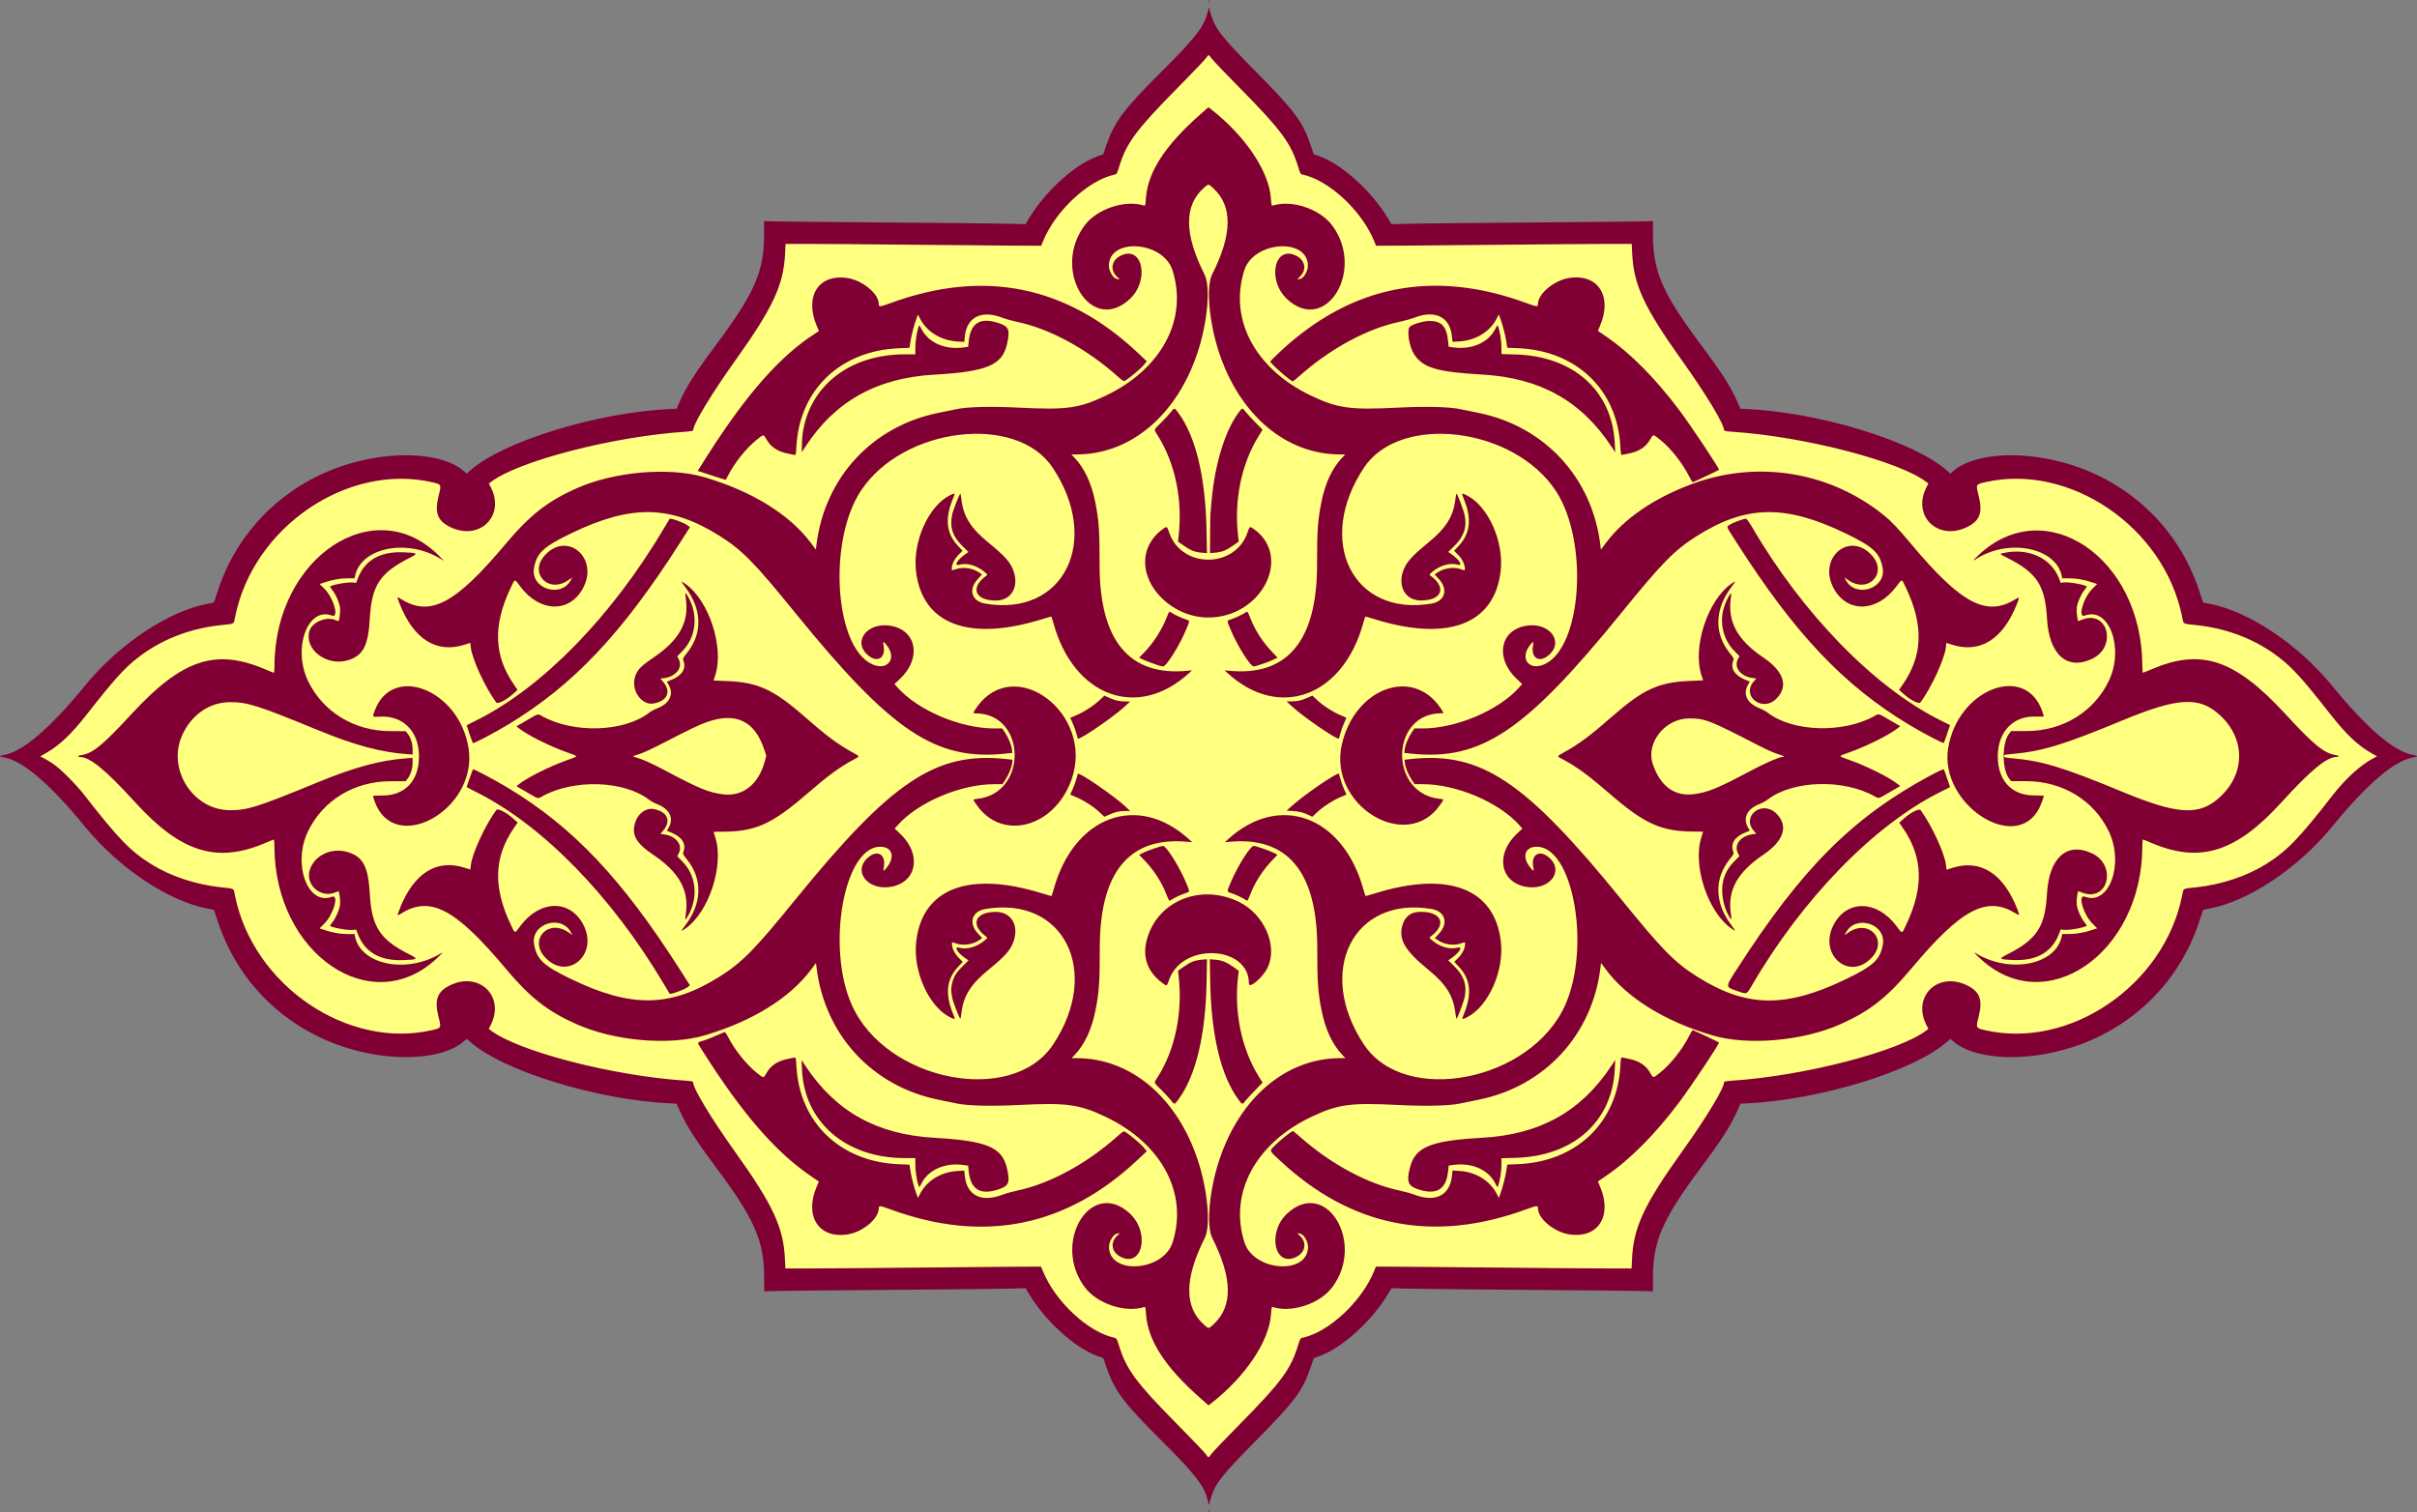
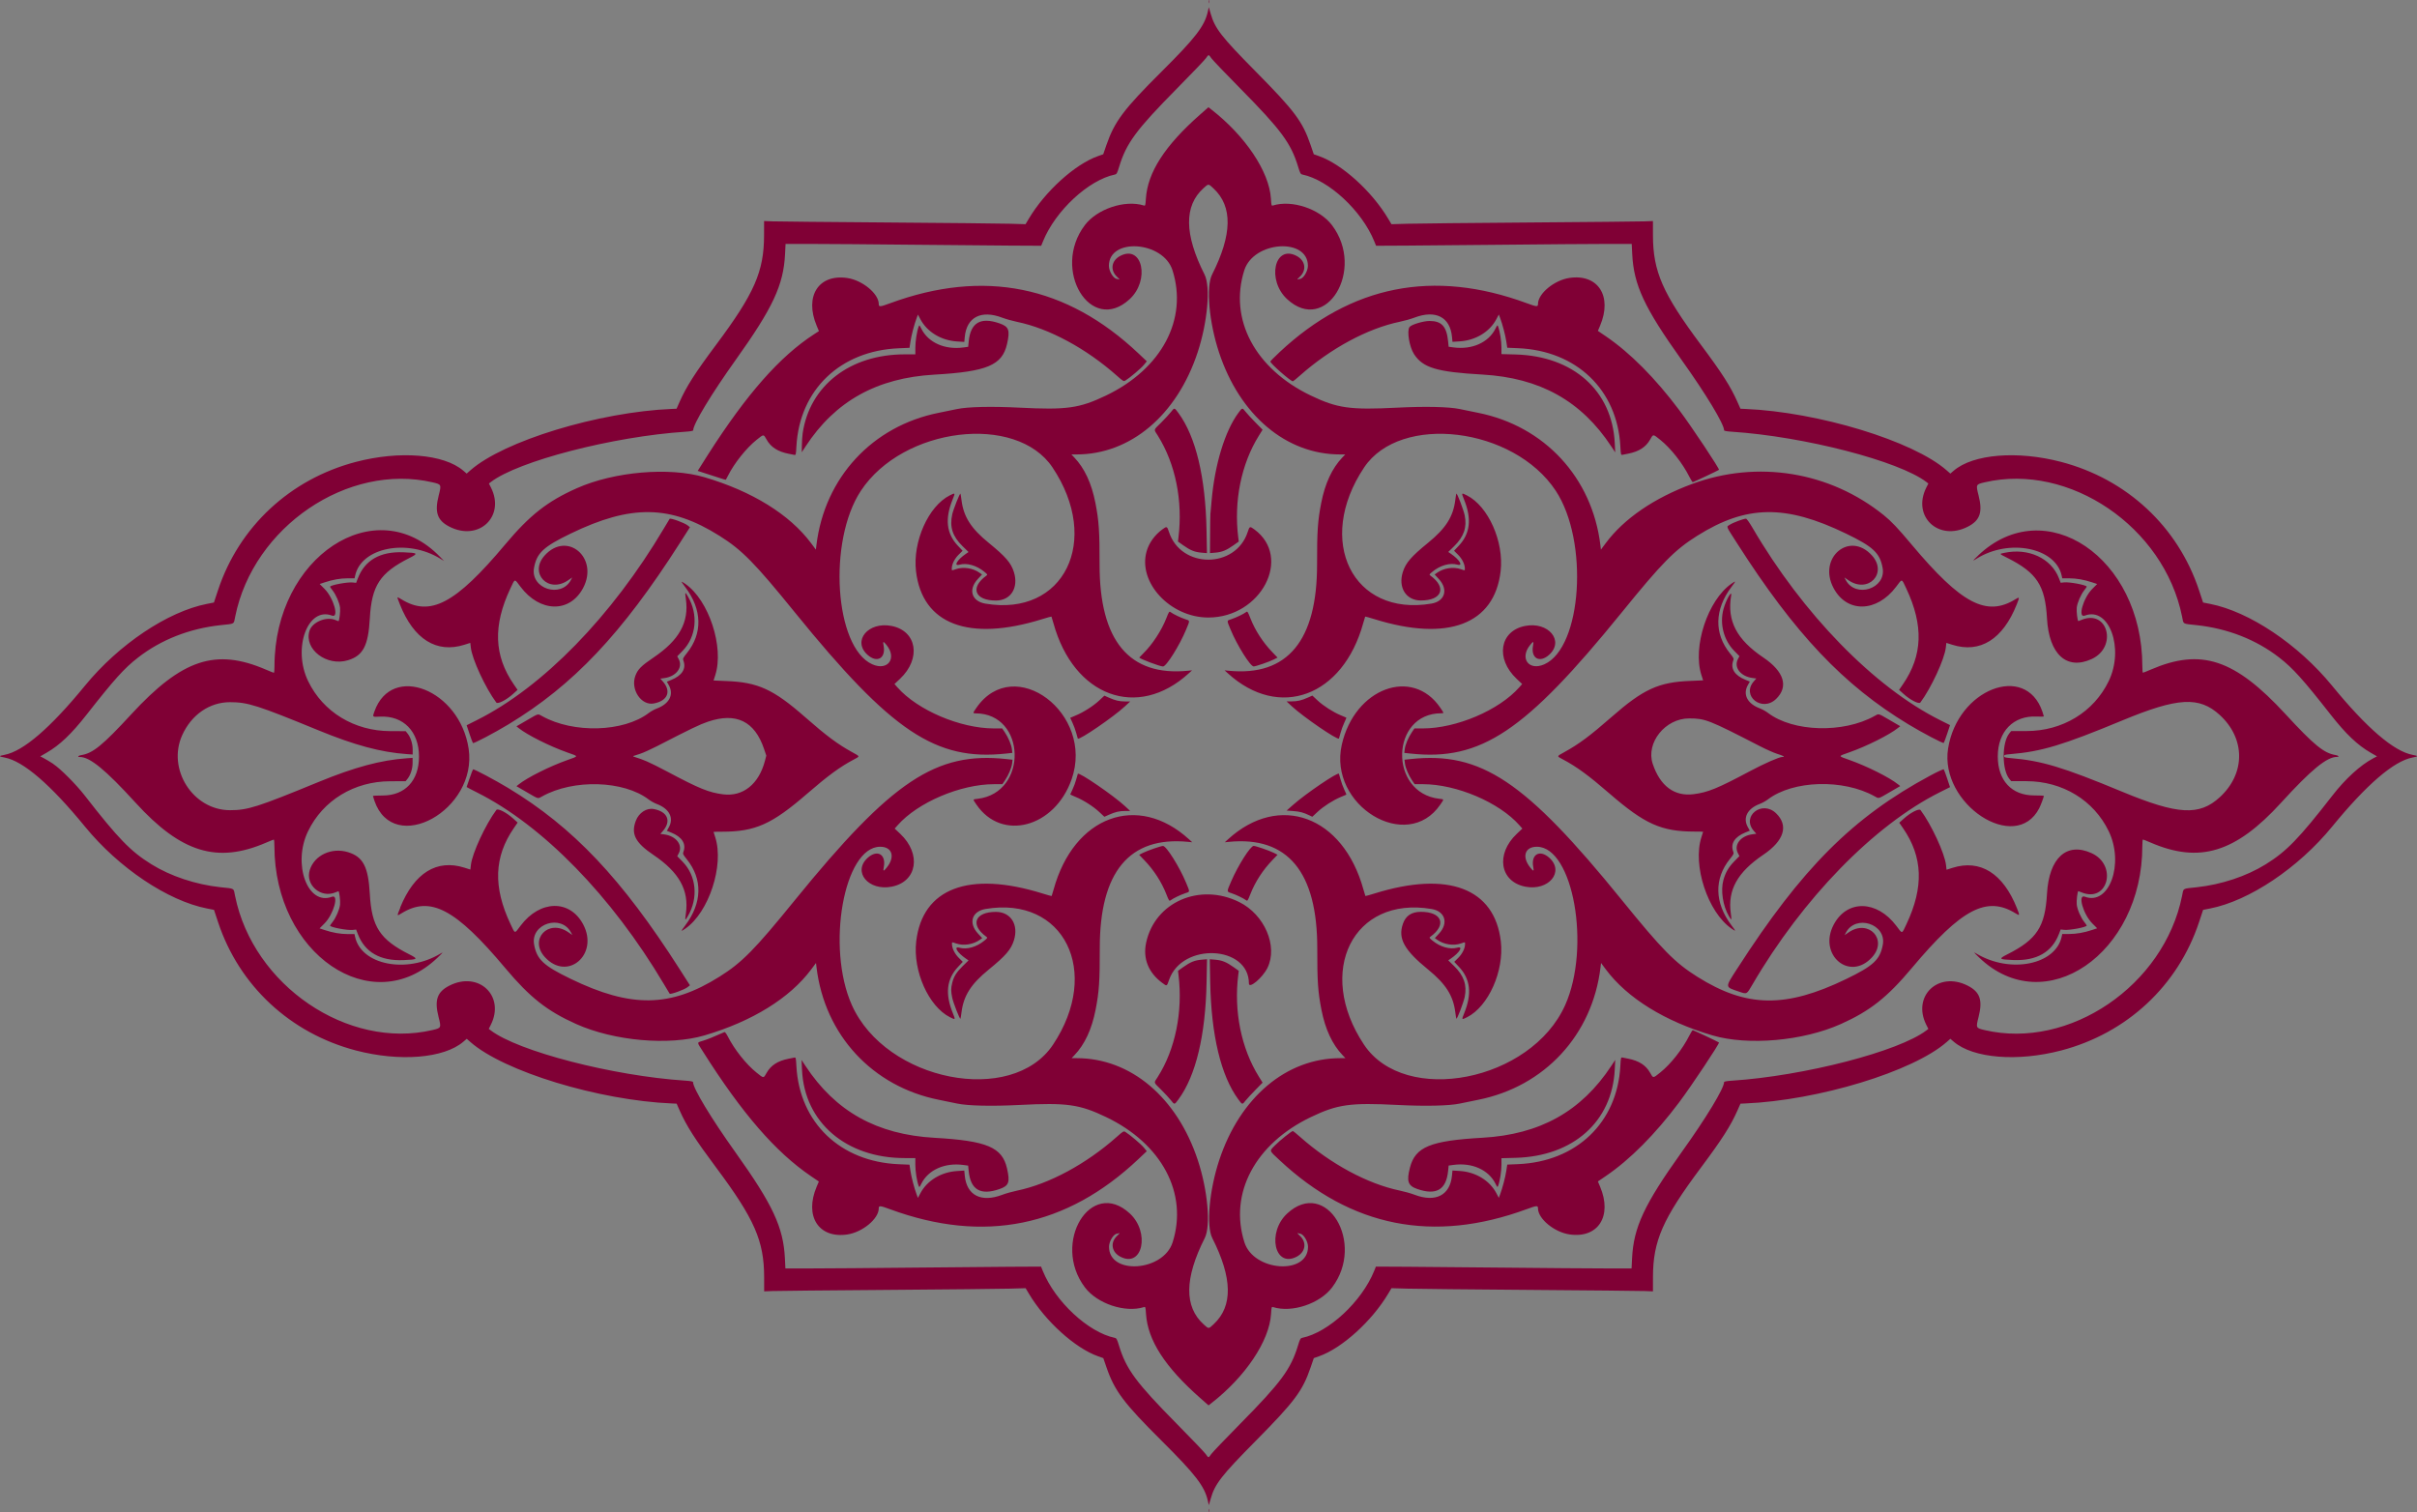
<svg xmlns="http://www.w3.org/2000/svg" id="svg4136" height="1904.3" viewBox="0 0 3043.234 1904.322" width="3043.2" version="1.1">
  <rect x="0" y="0" width="3043.234" height="1904.322" fill="#808080" stroke="none" />
  <g id="g4265" transform="matrix(0 1 -1 0 3043.6 -.839)">
-     <path id="path4258" d="m952.75 8.828c-6.551 22.494-23.296 40.08-38.994 56.725-21.469 22.593-46.883 40.843-69.395 62.293-33.871 33.516-63.192 73.829-77.676 119.56-2.437 7.865-3.861 15.797-5.436 23.9-35.047 10.292-68.534 26.072-96.492 49.865-60.414 50.129-93.972 130.56-87.855 208.47 2.012 20.986 7.438 42.906 22.914 58.385-24.98 26.935-38.262 62.016-50.416 96.162-18.153 54.719-29.942 111.76-31.949 169.42-46.831 18.551-83.092 54.695-125.41 80.942-25.165 16.392-53.83 28.932-84.28 29.646-8.832 0.427-17.679 0.196-26.518 0.275 1.719 80.065 1.503 160.17 2.495 240.25 0.342 29.365 0.423 58.736 1.446 88.088-33.332 18.904-62.687 46.211-81.123 79.889-3.593 5.809-4.729 13.468-8.32 18.695-20.437 6.254-40.376 14.602-56.574 28.899-33.582 27.648-61.47 61.583-95.634 88.57-7.63 5.798-16.341 10.15-25.62 12.581 22.825 6.266 39.295 24.65 56.182 40.089 26.65 25.292 50.827 53.825 81.775 74.1 12.551 7.982 26.807 12.554 40.787 17.307 10.075 32.125 33.824 57.616 59.279 78.685 9.127 7.412 19.069 13.729 29.249 19.582-2.283 94.995-1.939 190.03-3.15 285.05-0.223 14.43-0.125 28.869-0.791 43.288 25.913-0.689 52.64 0.67 76.615 11.527 51.48 22.403 90.827 64.408 140.14 90.421 6.364 3.265 12.924 6.003 19.45 8.917 2.448 65.169 16.691 129.73 39.669 190.7 10.7 26.788 22.723 53.718 42.696 74.877-18.949 19.249-22.995 47.22-23.704 72.97-1.032 79.246 37.694 158.93 103 204.99 24.659 18.013 52.98 30.019 82.139 38.763 7.756 48.386 35.656 91.386 67.797 127.56 24.859 28.377 56.888 49.281 83.006 76.461 16.098 16.836 33.172 34.566 40.383 57.258 0.535 3.897 0.886 0.604 1.502-1.324 8.139-23.34 26.05-41.5 42.965-58.834 26.444-26.84 58.427-47.825 82.832-76.668 30.851-35.505 57.535-77.453 65.023-124.46 35.019-10.266 68.563-26.094 96.492-49.865 60.441-50.166 93.972-130.59 87.856-208.47-2.012-20.986-7.438-42.906-22.914-58.385 25.165-27.136 38.547-62.675 50.729-97.095 17.966-54.434 29.645-111.15 31.636-168.48 47.059-18.652 83.457-55.036 126.04-81.338 24.996-16.211 53.46-28.535 83.652-29.25 8.832-0.426 17.679-0.196 26.518-0.275-1.719-80.065-1.503-160.17-2.495-240.25-0.342-29.365-0.423-58.736-1.446-88.088 33.302-18.868 62.695-46.23 81.123-79.889 3.583-5.817 4.735-13.456 8.316-18.693 20.742-6.27 40.951-15.248 57.37-29.681 34.451-28.262 62.234-63.927 97.969-90.677 6.824-4.817 14.348-8.8 22.493-10.824-24.32-6.302-41.375-26.18-59.19-42.51-25.442-24.035-48.812-50.751-78.082-70.316-12.69-8.178-27.224-12.675-41.473-17.539-10.063-32.129-33.833-57.615-59.279-78.687-9.127-7.412-19.069-13.729-29.248-19.582 2.283-94.995 1.939-190.03 3.15-285.05 0.223-14.43 0.125-28.87 0.791-43.29-25.913 0.692-52.64-0.669-76.615-11.525-51.166-22.28-90.369-63.882-139.25-89.969-6.644-3.45-13.511-6.325-20.342-9.369-2.429-64.835-16.549-129.02-39.305-189.77-10.774-27.092-22.841-54.37-43.06-75.809 18.949-19.249 22.995-47.22 23.704-72.971 1.036-79.238-37.705-158.94-103-204.99-24.679-18.022-52.945-30.003-82.138-38.763-7.821-48.707-35.985-91.938-68.471-128.3-24.707-28-56.392-48.723-82.234-75.654-16.094-16.849-33.206-34.55-40.473-57.229-0.315-0.37-0.579-4.149-0.83-1.291z" fill="#ffff80" />
    <path id="path4146" d="m951.29 3037.9c-4.487-23.611-33.792-57.695-87.1-101.31-51.941-42.492-93.275-104.16-102.98-153.63l-1.71-8.717-15.504-5.137c-79.971-26.497-139.8-90.738-161.51-173.43-14.484-55.161-9.941-111.01 11.015-135.41l3.653-4.254-4.024-4.571c-37.094-42.142-73.528-161.62-77.392-253.81l-0.247-5.888-8.5-3.76c-19.486-8.62-36.266-19.343-72-46.011-64.505-48.139-92.284-60.326-137.67-60.396l-18.168-0.028 0.409-10.515c0.225-5.783 0.862-70.815 1.416-144.52 0.554-73.7 1.267-143.04 1.584-154.09l0.577-20.091-6.825-4.06c-34.706-20.645-68.709-58.228-78.943-87.254l-2.291-6.496-11.796-4.065c-29.48-10.2-44.92-21.8-92.28-69.4-42.476-42.7-57.223-54.1-75.471-58.2l-5.622-1.258 8.297-2.39c18.567-5.349 28.936-13.421 72.297-56.282 50.122-49.545 63.126-59.278 92.796-69.451l11.796-4.045 2.291-6.496c10.234-29.026 44.237-66.609 78.943-87.254l6.825-4.06-0.577-20.091c-0.318-11.05-1.03-80.391-1.584-154.09-0.554-73.7-1.191-138.73-1.416-144.52l-0.409-10.515 18.168-0.028c45.384-0.07 73.163-12.257 137.67-60.396 35.734-26.668 52.514-37.391 72-46.011l8.5-3.76 0.247-5.888c3.865-92.185 40.298-211.67 77.392-253.81l4.024-4.571-3.653-4.254c-20.96-24.41-25.5-80.26-11.02-135.42 21.72-82.69 81.54-146.93 161.51-173.43l15.504-5.137 1.71-8.717c9.701-49.468 51.036-111.13 102.98-153.63 53.308-43.611 82.613-77.695 87.1-101.31 1.46-7.685 1.957-7.667 3.43 0.125 4.418 23.376 34.02 57.771 87.083 101.18 51.941 42.492 93.275 104.16 102.98 153.63l1.71 8.717 15.504 5.137c79.971 26.497 139.8 90.738 161.51 173.43 14.484 55.161 9.941 111.01-11.015 135.41l-3.653 4.254 4.024 4.571c37.094 42.142 73.528 161.62 77.392 253.81l0.247 5.888 8.5 3.76c19.486 8.62 36.266 19.343 72 46.011 64.505 48.139 92.284 60.326 137.67 60.396l18.168 0.028-0.409 10.515c-0.225 5.783-0.862 70.815-1.416 144.52-0.554 73.7-1.267 143.04-1.584 154.09l-0.577 20.091 6.825 4.06c34.706 20.645 68.709 58.228 78.943 87.254l2.291 6.496 11.796 4.045c29.67 10.173 42.674 19.906 92.796 69.451 43.36 42.861 53.729 50.933 72.297 56.282l8.297 2.39-5.622 1.258c-18.249 4.084-32.995 15.444-75.471 58.144-47.358 47.606-62.803 59.217-92.296 69.38l-11.796 4.065-2.291 6.496c-10.234 29.026-44.237 66.609-78.943 87.254l-6.825 4.06 0.577 20.091c0.318 11.05 1.03 80.391 1.584 154.09 0.554 73.7 1.191 138.73 1.416 144.52l0.409 10.515-18.168 0.028c-45.384 0.07-73.163 12.257-137.67 60.396-35.734 26.668-52.514 37.391-72 46.011l-8.5 3.76-0.247 5.888c-3.865 92.185-40.298 211.67-77.392 253.81l-4.024 4.571 3.653 4.254c20.956 24.402 25.499 80.252 11.015 135.41-21.713 82.693-81.538 146.93-161.51 173.43l-15.504 5.137-1.71 8.717c-9.701 49.468-51.036 111.13-102.98 153.63-53.062 43.41-82.665 77.805-87.083 101.18-1.473 7.793-1.969 7.811-3.43 0.125zm11.54-61.4c5.854-8.94 25.507-28.548 39.593-39.502 54.384-42.292 70.333-57.757 86.668-84.037 15.016-24.158 25.53-55.8 28.894-86.961 1.994-18.472 0.7-16.306 10.995-18.388 112.68-22.777 193.67-141.89 168.88-248.38-2.63-11.295-2.69-11.324-16.612-7.795-21.169 5.366-31.471 1.794-39.326-13.638-18.826-36.983 13.06-70.536 49.496-52.085l4.918 2.491 1.803-2.352c26.541-34.62 57.432-154.03 63.406-245.1 0.42-6.409 1.04-9.75 1.809-9.75 7.838 0 45.586-22.798 88.659-53.545 65.665-46.874 94.246-60.202 133.24-62.127l12.75-0.63-0.023-35.099c-0.013-19.304-0.44-74.024-0.95-121.6-0.51-47.575-1.018-104.2-1.128-125.84l-0.201-39.342 5.658-2.3c38.468-15.635 77.147-57.298 84.04-90.526 0.453-2.185 1.719-2.873 9.812-5.333 29.68-9.021 46.476-21.423 98.301-72.584 18.705-18.466 35.907-34.924 38.226-36.574 5.146-3.66 5.146-3.34 0-7-2.32-1.65-19.521-18.101-38.226-36.558-51.987-51.298-68.614-63.578-98.301-72.6-8.093-2.46-9.359-3.147-9.812-5.333-6.893-33.228-45.572-74.891-84.04-90.526l-5.658-2.3 0.201-39.342c0.11-21.638 0.618-78.267 1.128-125.84 0.51-47.575 0.938-102.29 0.95-121.6l0.023-35.099-12.75-0.63c-38.989-1.926-67.57-15.253-133.24-62.127-43.1-30.94-80.8-53.74-88.6-53.74-0.768 0-1.388-3.341-1.809-9.75-5.974-91.072-36.865-210.48-63.406-245.1l-1.803-2.352-4.918 2.491c-36.436 18.451-68.322-15.103-49.496-52.085 7.855-15.431 18.157-19.004 39.326-13.638 13.921 3.529 13.982 3.5 16.612-7.795 24.792-106.49-56.197-225.6-168.88-248.38-10.295-2.081-9 0.084-10.995-18.388-3.364-31.161-13.878-62.802-28.894-86.961-16.335-26.28-32.284-41.745-86.668-84.037-21.02-16.287-38.41-35.388-46.77-51.287l-2.516-4.787-4.569 7.922c-9.51 16.496-23.48 31.205-47.63 50.153-44.7 35.06-58.86 47.81-72.22 65.04-22.54 29.05-36.55 64.76-40.78 103.96-1.994 18.472-0.7 16.307-10.995 18.388-112.68 22.777-193.67 141.89-168.88 248.38 2.63 11.295 2.69 11.324 16.612 7.795 21.169-5.366 31.471-1.794 39.326 13.638 18.826 36.983-13.06 70.536-49.496 52.085l-4.919-2.491-1.808 2.352c-26.482 34.464-57.434 154.12-63.402 245.1-0.42 6.409-1.04 9.75-1.809 9.75-7.838 0-45.586 22.798-88.659 53.545-65.665 46.874-94.246 60.201-133.24 62.127l-12.75 0.63 0.023 35.099c0.013 19.304 0.44 74.024 0.95 121.6 0.51 47.575 1.018 104.2 1.128 125.84l0.201 39.342-5.658 2.3c-38.468 15.635-77.147 57.298-84.04 90.526-0.453 2.185-1.719 2.873-9.812 5.333-29.686 9.022-46.314 21.303-98.301 72.6-18.705 18.457-35.907 34.908-38.226 36.558-5.146 3.66-5.146 3.34 0 7 2.32 1.65 19.521 18.108 38.226 36.574 51.824 51.162 68.621 63.564 98.301 72.584 8.093 2.46 9.359 3.147 9.812 5.333 6.893 33.228 45.572 74.891 84.04 90.526l5.658 2.3-0.201 39.342c-0.11 21.638-0.618 78.267-1.128 125.84-0.51 47.575-0.938 102.29-0.95 121.6l-0.023 35.099 12.75 0.63c38.989 1.926 67.571 15.253 133.24 62.127 43.073 30.747 80.821 53.545 88.659 53.545 0.768 0 1.388 3.341 1.809 9.75 5.969 90.985 36.92 210.64 63.402 245.1l1.808 2.352 4.919-2.491c36.436-18.451 68.321 15.102 49.496 52.085-7.855 15.431-18.157 19.004-39.326 13.638-13.913-3.527-13.963-3.503-16.581 7.792-24.726 106.67 56.115 225.6 168.85 248.38 10.295 2.081 9-0.084 10.995 18.388 4.232 39.201 18.25 74.934 40.781 103.96 13.515 17.411 27.133 29.676 72.214 65.039 24.155 18.948 38.128 33.657 47.643 50.153l4.569 7.922 2.516-4.787c1.384-2.633 4.579-7.937 7.1-11.787zm-11.185-35.25c-2.369-14.655-12.431-26.966-51.432-62.93-69.518-64.105-83.486-106.36-56.127-169.77 2.147-4.978 3.906-9.388 3.907-9.8 0.001-0.412-3.71-0.75-8.248-0.751-137.69-0.02-221.81-127.39-137.7-208.5l5.184-5-2.756 4.452c-25.833 41.723-14.317 99.927 21.273 107.51l3.25 0.693 0.017 8.671c0.019 9.265 1.683 18.756 5.081 28.966l2.104 6.322 6.091-6.091c11.568-11.568 37.22-18.766 33.678-9.45-11.647 30.633 41.398 49.953 82.529 30.06 38.912-18.82 62.82-58.124 62.946-103.48l0.054-19.345 3-2.413c4.746-3.817 12.806-6.398 19.979-6.398h6.404l-0.508 7.25c-2.287 32.639-11.174 65.712-29.894 111.25-31.69 77.2-35.48 89.1-35.48 111.5 0 25.692 15.685 48.467 41.411 60.132 42.873 19.44 94.589-13.437 94.589-60.132 0-22.408-3.791-34.309-35.482-111.4-18.72-45.538-27.607-78.611-29.894-111.25l-0.508-7.25h6.404c7.173 0 15.234 2.581 19.979 6.398l3 2.413 0.054 19.345c0.126 45.39 24.006 84.647 62.946 103.48 41.132 19.894 94.176 0.574 82.529-30.06-3.542-9.316 22.11-2.118 33.678 9.45l6.091 6.091 2.104-6.322c3.398-10.21 5.063-19.701 5.081-28.966l0.017-8.671 3.25-0.693c35.607-7.591 46.993-64.932 21.349-107.51-2.358-3.915-1.742-3.473 5.11 3.673 79.217 82.611-4.729 205.35-140.46 205.37-4.537 0.001-8.249 0.339-8.248 0.751 0 0.412 1.759 4.823 3.907 9.8 26.499 61.421 12.612 106.85-50.161 164.11-41.706 38.04-57.749 57.591-57.749 70.378 0 3.423-1.72 2.116-2.351-1.788zm-156.46-287.3c-11.011-3.365-18.464-21.116-13.676-32.574 0.825-1.974 1.5-3.728 1.5-3.897 0-1.09-12.337-2.568-16.955-2.031-6.304 0.733-16.423 5.13-22.036 9.575-2.088 1.654-4.033 3.007-4.322 3.007-2.067 0-6.197-21.776-5.427-28.61l0.475-4.214-5.617-2.147c-22.921-8.761-34.021-28.084-32.881-57.238 0.725-18.545 1.379-19.246 7.192-7.718 18.703 37.094 34.679 47.558 76.137 49.868 34.253 1.909 46.748 8.418 52.578 27.388 8.238 26.802-13.739 55.689-36.968 48.592zm301.15-0.36c-18.69-5.844-28.816-27.58-22.468-48.232 5.83-18.97 18.326-25.478 52.578-27.388 41.459-2.311 57.434-12.774 76.138-49.868 5.813-11.528 6.466-10.827 7.192 7.718 1.14 29.154-9.96 48.477-32.881 57.238l-5.617 2.147 0.475 4.214c0.77 6.835-3.36 28.61-5.427 28.61-0.289 0-2.234-1.353-4.322-3.007-5.612-4.445-15.732-8.842-22.036-9.575-4.618-0.537-16.955 0.941-16.955 2.031 0 0.169 0.675 1.923 1.5 3.897 7.684 18.392-9.51 38.051-28.176 32.215zm-199.84-81.492c-61.072-21.752-27.11-107.42 46.995-118.54 77.207-11.59 135.9 94.428 65.658 118.6-3 1.032-5.722 1.876-6.048 1.876-0.326-0-0.593-5.513-0.593-12.25 0-28.263-18.767-45.749-49.102-45.749-31.445 0-51.616 19.649-50.216 48.918 0.483 10.097 0.757 9.805-6.693 7.151zm-143.46-29.5c0-0.286 1.039-2.198 2.308-4.25 22.511-36.373 5.799-68.116-68.808-130.7-37.191-31.198-54.546-53.309-71.038-90.505-20.891-47.117-26.816-116.18-13.773-160.52 17.618-59.893 46.894-107.23 82.982-134.19l8.172-6.103-5.672-0.685c-84.973-10.269-149.91-70.304-166.6-154.03-1.426-7.15-3.549-17.5-4.718-23-2.871-13.504-3.549-43.575-1.77-78.5 3.037-59.602 0.815-75.514-15.216-109-33.633-70.249-96.119-103.42-157.83-83.779-36.746 11.693-41.458 80.065-5.518 80.065 6.924 0 16.486-5.963 16.486-10.281 0-0.463 0.31-1.648 0.688-2.634 0.378-0.986-1.001 0.077-3.066 2.362-8.489 9.396-20.871 7.54-26.764-4.012-14.139-27.715 30.8-37.301 54.559-11.638 45.327 48.958-37.041 98.943-93.12 56.511-20.483-15.498-32.171-50.469-24.796-74.188 0.62-1.995 0.209-2.123-8.675-2.708-32.975-2.171-66.675-23.874-105.54-67.967l-9.493-10.77 2.507-3.23c33.491-43.146 78.499-73.324 112.53-75.45 8.897-0.556 9.297-0.68 8.675-2.681-7.375-23.727 4.31-58.693 24.795-74.193 56.08-42.432 138.45 7.553 93.12 56.511-23.759 25.663-68.698 16.077-54.559-11.638 5.894-11.552 18.275-13.408 26.764-4.012 2.065 2.285 3.444 3.348 3.066 2.362-0.378-0.986-0.688-2.171-0.688-2.634 0-4.318-9.562-10.281-16.486-10.281-35.94 0-31.228 68.372 5.518 80.065 61.714 19.638 124.2-13.53 157.83-83.779 16.032-33.486 18.253-49.398 15.216-109-1.779-34.925-1.101-64.996 1.77-78.5 1.169-5.5 3.293-15.85 4.718-23 16.693-83.722 81.629-143.76 166.6-154.03l5.672-0.685-8.172-6.103c-30.78-22.91-56.81-60.9-74.46-108.6-30.47-82.36-15.64-173.46 39.32-241.5 7.758-9.606 16.192-17.596 36.973-35.028 74.689-62.653 91.332-94.327 68.736-130.82-3.182-5.138-2.768-5.242 6.387-1.611 44.158 17.516 62.154 46.24 50.991 81.391l-2.33 7.339 5.895 0.667c14.701 1.663 50.88 18.426 69.175 32.051 2.424 1.805-3.19 12.768-10.882 21.253l-5.028 5.546-6.972-4.802c-36.21-24.93-74.03-26.26-120.72-4.24-12.864 6.068-12.661 4.845-2.127 12.77 32.46 24.42 33.257 61.915 1.674 78.748-38.075 20.294-72.403-20.04-41.114-48.307 22.287-20.135 48.411 4.559 31.237 29.527l-3.526 5.127 2.939-1.52c23.763-12.288 11.284-51.3-14.9-46.582-18.809 3.389-26.678 11.777-43.307 46.165-36.818 76.137-36.074 125.37 2.831 187.33 17.807 28.358 33.876 44.174 96.543 95.023 150.12 121.81 187.18 177.27 177.65 265.85l-0.847 7.878-4.718-0.559c-5.588-0.662-14.72-4.507-21.335-8.984l-4.748-3.213-0.006-10.5c-0.024-42.26-22.905-96.006-51.698-121.43l-4.2-3.709-6.607 7.004c-25.436 26.963-60.23 21.373-66.538-10.69-5.766-29.308 18.736-49.754 36.311-30.3 10.856 12.016 4.441 23.319-11.514 20.289-5.793-1.1-5.925-0.439-0.74 3.728 16.811 13.509 32.982 1.447 24.207-18.056-21.308-47.36-155-56.117-218.43-14.307-80.282 52.919-97.684 195.65-29.419 241.3 92.447 61.816 188.27 14.447 171.45-84.752-2.882-16.995-17.77-21.491-30.903-9.332l-5.744 5.318-2.104-2.954c-6.039-8.48-7.892-20.686-4.571-30.1 1.877-5.319 1.929-5-0.822-5-5.267 0-12.215 3.406-17.28 8.472l-5.119 5.119-6.304-5.925c-15.346-14.425-33.916-16.524-58.317-6.594-8.555 3.482-8.648 3.414-5.068-3.662 13.61-26.899 58.274-46.776 95.407-42.459 66.908 7.779 89.196 66.409 60.405 158.9-1.943 6.243-3.391 11.482-3.217 11.641 0.174 0.16 3.916 1.285 8.316 2.5 92.353 25.503 122.06 105.88 63.024 170.51l-3.654 4 0.507-5.161c7.276-74.034-37.886-111.43-134.38-111.26-41.137 0.07-54.446-0.837-77-5.247-24.628-4.815-43.675-13.682-57.25-26.651l-3.75-3.583v6.479c0 67.873-49.232 126.29-128.5 152.47-37.886 12.513-82.613 16.494-98 8.722-50.336-25.426-85.642-26.071-108.25-1.98-6.356 6.774-6.334 6.292-0.598 12.672 22.294 24.797 58.133 24.394 108.85-1.223 15.387-7.772 60.114-3.791 98 8.722 79.268 26.181 128.5 84.597 128.5 152.47v6.479l3.75-3.583c13.575-12.97 32.622-21.836 57.25-26.651 22.588-4.416 35.837-5.315 77.58-5.264 96.037 0.118 141.06-37.32 133.8-111.25l-0.507-5.161 3.654 4c59.039 64.628 29.329 145.01-63.024 170.51-4.4 1.215-8.142 2.34-8.316 2.5-0.174 0.16 1.274 5.398 3.217 11.641 28.791 92.49 6.503 151.12-60.405 158.9-37.133 4.317-81.798-15.56-95.407-42.459-3.58-7.076-3.487-7.143 5.068-3.662 24.402 9.93 42.971 7.831 58.317-6.594l6.304-5.925 5.119 5.119c5.066 5.066 12.013 8.472 17.28 8.472 2.751 0 2.699 0.319 0.822-5-3.321-9.413-1.468-21.619 4.571-30.1l2.104-2.954 5.744 5.318c13.298 12.311 28.006 7.774 30.94-9.544 16.771-98.995-79.152-146.28-171.49-84.54-68.265 45.647-50.864 188.38 29.419 241.3 63.429 41.81 197.12 33.053 218.43-14.307 8.775-19.503-7.396-31.566-24.207-18.056-5.185 4.167-5.054 4.828 0.74 3.728 15.956-3.03 22.37 8.273 11.514 20.289-17.575 19.453-42.076-0.993-36.311-30.3 6.302-32.033 41.126-37.628 66.538-10.69l6.607 7.004 4.2-3.709c28.793-25.428 51.674-79.174 51.698-121.43l0.006-10.5 4.748-3.213c6.615-4.476 15.748-8.322 21.335-8.984l4.718-0.559 0.847 7.878c9.527 88.582-27.537 144.05-177.65 265.85-62.667 50.849-78.736 66.665-96.543 95.023-38.905 61.958-39.649 111.19-2.831 187.33 16.629 34.388 24.498 42.776 43.307 46.165 26.184 4.718 38.663-34.294 14.9-46.582l-2.939-1.52 3.526 5.126c17.174 24.967-8.95 49.661-31.237 29.527-31.288-28.267 3.04-68.601 41.114-48.307 31.583 16.833 30.785 54.328-1.674 78.748-10.534 7.925-10.738 6.702 2.127 12.77 46.69 22.024 84.512 20.694 120.72-4.247l6.972-4.802 5.028 5.546c7.692 8.485 13.306 19.448 10.882 21.253-18.295 13.625-54.474 30.388-69.175 32.051l-5.895 0.667 2.33 7.339c11.152 35.117-6.84 63.878-50.891 81.351-8.164 3.238-8.724 3.403-8.724 2.564zm390.44-2.869c-43.736-17.918-61.15-46.113-50.056-81.047l2.33-7.339-5.895-0.667c-14.701-1.663-50.88-18.426-69.175-32.051-2.424-1.805 3.19-12.768 10.882-21.253l5.028-5.546 6.972 4.802c36.211 24.941 74.032 26.271 120.72 4.247 12.864-6.068 12.661-4.845 2.127-12.77-32.46-24.42-33.257-61.915-1.674-78.748 38.075-20.294 72.403 20.04 41.114 48.307-22.287 20.135-48.411-4.559-31.237-29.527l3.526-5.126-2.939 1.52c-23.763 12.288-11.284 51.3 14.9 46.582 18.809-3.389 26.678-11.777 43.307-46.165 36.818-76.137 36.074-125.37-2.831-187.33-17.807-28.358-33.876-44.174-96.543-95.023-149.92-121.9-186.98-177.4-177.45-266l0.847-7.878 4.718 0.559c5.588 0.662 14.72 4.507 21.335 8.984l4.748 3.213 0.006 10.5c0.024 42.26 22.905 96.006 51.698 121.43l4.2 3.709 6.607-7.004c25.412-26.938 60.236-21.343 66.538 10.69 5.766 29.308-18.736 49.754-36.31 30.3-10.856-12.016-4.441-23.319 11.514-20.289 5.793 1.1 5.925 0.439 0.74-3.728-13.615-10.942-26.34-6.81-26.202 8.508 0.409 45.476 126.55 67.937 199.27 35.484 96.073-42.87 127.38-201.77 49.909-253.35-91.967-61.234-187.54-13.694-170.83 84.969 2.934 17.318 17.642 21.856 30.94 9.544l5.744-5.318 2.104 2.954c6.039 8.48 7.892 20.686 4.571 30.1-1.877 5.319-1.929 5 0.822 5 5.267 0 12.214-3.406 17.28-8.472l5.119-5.119 6.304 5.925c15.346 14.425 33.916 16.524 58.317 6.594 8.555-3.482 8.648-3.414 5.068 3.662-13.61 26.899-58.274 46.776-95.407 42.459-66.908-7.779-89.196-66.409-60.405-158.9 1.943-6.243 3.391-11.482 3.217-11.641-0.174-0.16-3.916-1.285-8.316-2.5-92.354-25.503-122.06-105.88-63.024-170.51l3.654-4-0.507 5.161c-7.266 73.928 37.76 111.36 133.8 111.25 41.743-0.051 54.992 0.848 77.58 5.264 24.628 4.815 43.675 13.682 57.25 26.651l3.75 3.583v-6.479c0-67.873 49.232-126.29 128.5-152.47 37.886-12.513 82.613-16.494 98-8.722 50.715 25.617 86.554 26.02 108.85 1.223 5.736-6.38 5.758-5.898-0.598-12.672-22.608-24.092-57.914-23.446-108.25 1.98-15.387 7.772-60.114 3.791-98-8.722-79.268-26.181-128.5-84.597-128.5-152.47v-6.479l-3.75 3.583c-13.575 12.97-32.622 21.836-57.25 26.651-22.554 4.409-35.863 5.316-77 5.247-96.492-0.164-141.65 37.23-134.38 111.26l0.507 5.161-3.654-4c-59.039-64.628-29.329-145.01 63.024-170.51 4.4-1.215 8.142-2.34 8.316-2.5 0.174-0.16-1.274-5.398-3.217-11.641-28.791-92.49-6.503-151.12 60.405-158.9 37.133-4.317 81.798 15.56 95.407 42.459 3.58 7.076 3.487 7.143-5.068 3.662-24.402-9.93-42.971-7.831-58.317 6.594l-6.304 5.925-5.119-5.119c-5.066-5.066-12.013-8.472-17.28-8.472-2.751 0-2.699-0.319-0.822 5 3.321 9.413 1.468 21.619-4.571 30.1l-2.104 2.954-5.744-5.318c-13.133-12.159-28.021-7.663-30.903 9.332-16.765 98.868 78.715 146.49 170.79 85.182 77.467-51.579 46.164-210.48-49.909-253.35-72.728-32.453-198.87-9.992-199.27 35.484-0.138 15.318 12.587 19.449 26.202 8.508 5.185-4.167 5.054-4.828-0.74-3.728-15.956 3.03-22.37-8.273-11.514-20.289 17.575-19.453 42.076 0.993 36.31 30.3-6.308 32.064-41.102 37.654-66.538 10.69l-6.607-7.004-4.2 3.709c-28.793 25.428-51.674 79.174-51.698 121.43l-0.006 10.5-4.748 3.213c-6.615 4.476-15.748 8.322-21.335 8.984l-4.718 0.559-0.847-7.878c-9.527-88.582 27.537-144.05 177.65-265.85 62.668-50.849 78.736-66.665 96.543-95.023 38.905-61.958 39.649-111.19 2.831-187.33-16.629-34.387-24.498-42.776-43.307-46.165-26.184-4.718-38.663 34.294-14.9 46.582l2.939 1.52-3.526-5.127c-17.174-24.967 8.95-49.661 31.237-29.527 31.288 28.267-3.04 68.601-41.114 48.307-31.583-16.833-30.786-54.328 1.674-78.748 10.534-7.925 10.738-6.702-2.127-12.77-46.69-22.024-84.512-20.694-120.72 4.247l-6.972 4.802-5.028-5.546c-7.692-8.485-13.306-19.448-10.882-21.253 18.295-13.625 54.474-30.388 69.175-32.051l5.895-0.667-2.33-7.339c-11.162-35.151 6.833-63.875 50.991-81.391 9.155-3.631 9.569-3.527 6.387 1.611-22.596 36.489-5.953 68.163 68.736 130.82 37.012 31.048 54.108 52.716 70.521 89.38 21.364 47.723 27.473 116.83 14.29 161.65-17.618 59.893-46.894 107.23-82.982 134.19l-8.172 6.103 5.672 0.685c84.973 10.269 149.91 70.304 166.6 154.03 1.426 7.15 3.549 17.5 4.718 23 2.871 13.504 3.549 43.575 1.77 78.5-3.037 59.602-0.815 75.514 15.216 109 33.633 70.249 96.119 103.42 157.83 83.779 36.746-11.693 41.458-80.065 5.518-80.065-6.924 0-16.486 5.963-16.486 10.281 0 0.463-0.31 1.648-0.688 2.634-0.378 0.986 1.001-0.077 3.066-2.362 8.489-9.396 20.87-7.54 26.764 4.012 14.139 27.715-30.8 37.301-54.559 11.638-45.326-48.958 37.041-98.943 93.12-56.511 20.485 15.5 32.17 50.466 24.795 74.193-0.622 2.002-0.222 2.125 8.675 2.681 34.028 2.127 79.036 32.305 112.53 75.45l2.507 3.23-9.493 10.77c-38.865 44.093-72.566 65.796-105.54 67.967-8.883 0.585-9.295 0.713-8.675 2.708 7.375 23.719-4.313 58.69-24.796 74.188-56.08 42.432-138.45-7.553-93.12-56.511 23.759-25.663 68.698-16.077 54.559 11.638-5.894 11.552-18.275 13.408-26.764 4.012-2.065-2.285-3.444-3.348-3.066-2.362 0.378 0.986 0.688 2.171 0.688 2.634 0 4.318 9.562 10.281 16.486 10.281 35.94 0 31.228-68.372-5.518-80.065-61.714-19.638-124.2 13.53-157.83 83.779-16.032 33.486-18.253 49.398-15.216 109 1.779 34.925 1.101 64.996-1.77 78.5-1.169 5.5-3.293 15.85-4.718 23-16.693 83.722-81.629 143.76-166.6 154.03l-5.672 0.685 8.172 6.103c36.088 26.953 65.364 74.293 82.982 134.19 13.183 44.817 7.074 113.93-14.29 161.65-16.413 36.664-33.51 58.332-70.521 89.38-74.608 62.585-91.319 94.328-68.808 130.7 3.646 5.891 3.722 5.877-7.25 1.381zm-235.87-96.5c-41.6-83.1-130.5-169.8-241.53-235.6-6.325-3.752-11.702-6.98-11.949-7.174-1.361-1.067 5.056-18.697 8.25-22.667l2.316-2.879 20.163 12.879c114.09 72.878 178.85 134.14 228.24 215.91 10.762 17.82 24.29 43.57 23.341 44.432-0.473 0.429-5.708 2.385-11.635 4.346l-10.775 3.564-6.421-12.813zm73.291 9.113c-5.874-2.019-10.981-3.978-11.348-4.353-0.78-0.796 13.575-27.838 23.51-44.288 49.383-81.769 114.14-143.03 228.24-215.91l20.163-12.879 2.316 2.879c3.194 3.97 9.611 21.6 8.25 22.667-0.247 0.194-5.624 3.422-11.949 7.174-111.07 65.884-199.93 152.57-241.56 235.66-3.549 7.083-6.562 12.842-6.696 12.799-0.134-0.043-5.049-1.731-10.923-3.75zm-73.171-72.174c-8.799-15.141-8.349-13.491-5.205-19.121 22.043-39.47 20.19-102.69-3.937-134.3-1.966-2.576-4.498-7.149-5.625-10.163-5.869-15.685-17.506-21.708-29.256-15.141l-4.484 2.506-2.197-5.413c-5.607-13.815-14.242-19.246-24.438-15.369-2.344 0.891-3.333 0.426-9.315-4.382-24.948-20.049-54.824-19.322-83.197 2.022-7.886 5.932-8.17 5.929-4.062-0.041 20.405-29.657 79.79-49.126 115.07-37.724 3.575 1.156 6.546 2.107 6.602 2.114 0.056 0.01 0.374-7.3 0.707-16.237 1.475-39.586 10.403-59.108 45.166-98.75 23.905-27.26 34.351-41.286 44.524-59.785 5.397-9.814 4.929-9.712 9.029-1.965 9.262 17.502 20.245 32.508 43.086 58.866 38.522 44.455 47.871 65.372 47.882 107.13 0 5.912 0.115 10.744 0.253 10.737 0.138-0.01 3.175-0.958 6.75-2.114 35.276-11.403 94.662 8.066 115.07 37.724 4.108 5.971 3.824 5.974-4.062 0.041-28.373-21.345-58.249-22.071-83.197-2.022-5.982 4.808-6.971 5.273-9.315 4.382-10.196-3.876-18.831 1.554-24.438 15.369l-2.197 5.413-4.484-2.506c-11.75-6.567-23.387-0.544-29.256 15.141-1.127 3.014-3.659 7.587-5.625 10.163-24.127 31.608-25.98 94.828-3.937 134.3 3.144 5.63 3.594 3.979-5.205 19.121l-7.649 13.163-2.268-2.83c-8.632-10.773-22.689-38.84-30.586-61.071-5.268-14.83-4.425-14.843-9.733 0.147-7.779 21.966-21.902 50.131-30.551 60.925l-2.268 2.83-7.649-13.163zm51.84-151c2.002-4.675 7.837-16.375 12.966-26 21.286-39.947 26.237-52.124 28.49-70.066 3.139-24.998-12.804-44.927-42.081-52.6l-6.638-1.74-8.362 2.806c-35.032 11.758-46.425 35.133-34.41 70.6 3.55 10.479 8.34 20.446 30.757 64 4.105 7.975 8.472 17.65 9.706 21.5 1.233 3.85 2.478 7.675 2.766 8.5 0.292 0.838 1.107-0.708 1.845-3.5 0.727-2.75 2.96-8.825 4.962-13.5zm-107.76 14.473c-8.08-2.966-12.634-7.474-22.844-22.611-22.033-32.666-44.508-45.15-73.848-41.017-9.127 1.286-9.442 1.066-3.48-2.428 23.032-13.498 50.925-10.808 68.768 6.631l6.82 6.665 3.68-1.922c10.412-5.438 21.804 3.359 23.796 18.374l0.639 4.818 3.55-3.116c12.534-11.005 24.469-6.088 27.727 11.424 2.936 15.777-17.645 29.484-34.809 23.183zm182.42-0.635c-10.054-3.862-16.351-13.538-14.674-22.548 3.258-17.512 15.193-22.429 27.727-11.424l3.55 3.116 0.639-4.818c1.992-15.015 13.384-23.811 23.796-18.374l3.68 1.922 6.82-6.665c17.843-17.439 45.736-20.128 68.768-6.631 5.962 3.494 5.647 3.713-3.48 2.428-29.34-4.132-51.815 8.351-73.848 41.017-15.339 22.741-26.341 28.367-42.978 21.976zm-461.05-90.886c-76.222-48.674-123.59-90.444-151.57-133.66l-3.86-5.961-6.707 2.818c-37.251 15.651-65.418-2.358-60.156-38.462 2.792-19.157 19.759-39.69 32.797-39.69 3.798 0 3.693-1.501-0.995-14.246-43.444-118.11-22.404-222.28 63.168-312.75l9.926-10.494 4.64 3.803c4.268 3.497 16.243 17.648 19.566 23.12 1.334 2.197 1.026 2.744-6.021 10.69-34.416 38.804-59.453 85.227-67.885 125.87-1.198 5.775-3.547 14.1-5.221 18.5-10.088 26.519-0.744 44.813 24.109 47.201l6.388 0.614-0.572 9.092c-1.263 20.067-11.969 37.722-28.017 46.2l-5.814 3.072 4.314 1.619c7.958 2.987 21.464 6.545 29.531 7.78l7.998 1.224 0.576 13.599c3.118 73.55 52.341 124.91 123.44 128.79 10.73 0.586 11.212 0.707 10.796 2.712-0.239 1.154-0.886 4.391-1.437 7.194-2.658 13.512-8.262 22.226-17.726 27.568-7.153 4.037-7.169 3.405 0.325 12.771 10.196 12.743 29.209 27.927 44.812 35.787 2.75 1.385 5.16 2.662 5.356 2.838 0.196 0.175-1.005 4.284-2.668 9.13s-4.213 12.748-5.667 17.561c-1.454 4.812-2.728 8.746-2.832 8.741-0.104-0.01-9.372-5.873-20.594-13.039zm737.95 5.8c-1.946-6.071-3.892-10.874-10.717-26.443-0.309-0.706 1.859-2.399 5.312-4.147 16.532-8.371 35.239-23.217 45.647-36.225 7.494-9.366 7.478-8.734 0.325-12.771-9.465-5.341-15.068-14.056-17.726-27.568-0.551-2.803-1.198-6.04-1.437-7.194-0.415-2.005 0.066-2.125 10.796-2.712 71.099-3.884 120.32-55.24 123.44-128.79l0.577-13.599 7.998-1.224c8.068-1.235 21.573-4.793 29.532-7.78l4.314-1.619-5.814-3.072c-16.048-8.478-26.754-26.133-28.017-46.2l-0.572-9.092 6.388-0.614c24.853-2.388 34.196-20.682 24.109-47.201-1.674-4.4-4.023-12.725-5.221-18.5-8.432-40.647-33.468-87.071-67.885-125.87-7.048-7.946-7.356-8.493-6.021-10.69 3.323-5.472 15.299-19.623 19.566-23.12l4.64-3.803 9.926 10.494c85.572 90.465 106.61 194.64 63.168 312.75-4.688 12.745-4.793 14.246-0.995 14.246 13.037 0 30.005 20.534 32.797 39.69 5.256 36.061-23.109 54.191-60.196 38.477l-6.5-2.754-6.833 10.044c-30.26 44.478-78.84 86.583-156.75 135.85-12.753 8.066-11.064 8.134-13.85-0.559zm-764.44-124.9c-60.28-8.8-99.66-59.6-99.66-128.5v-13.428h-8.542c-8.073 0-20.565-1.95-26.188-4.087-2.504-0.952-2.461-1.013 2.41-3.44 17.529-8.735 26.801-29.524 23.627-52.972l-0.812-6-6.721-0.665c-23.758-2.35-31.121-14.893-22.791-38.825 4.112-11.814 8.534-13.418 26.023-9.441 26.655 6.062 34.757 25.294 38.518 91.431 4.118 72.406 33.41 124.98 90.355 162.18l7.378 4.82-8.878-0.122c-4.883-0.067-11.507-0.506-14.719-0.975zm796.34-3.6c57.406-37.879 86.353-89.807 90.477-162.31 3.757-66.057 11.896-85.376 38.518-91.431 17.489-3.978 21.911-2.373 26.023 9.441 8.329 23.932 0.966 36.475-22.791 38.825l-6.721 0.665-0.812 6c-3.174 23.449 6.098 44.237 23.627 52.972 4.87 2.427 4.913 2.488 2.41 3.44-5.622 2.138-18.114 4.087-26.188 4.087h-8.542v13.428c0 73.809-44.989 126.19-111 129.25l-12.5 0.579 7.5-4.949zm-694.65-184.8c-6.09-1.324-26.695-9.492-25.915-10.272 0.223-0.223 3.849-0.833 8.058-1.355 20.981-2.605 35.656-11.947 53.859-34.286 17.406-21.361 25.266-28.125 36.883-31.741 19.696-6.13 35.684 3.972 35.743 22.585 0.085 26.664-16.19 33.007-31.276 12.189-1.281-1.768-1.568-1.623-4.947 2.5-8.047 9.821-11.49 21.938-8.899 31.32 2.169 7.852-6.173 2.888-13.763-8.189l-2.223-3.245-7.185 7.369c-12.486 12.806-24.229 16.627-40.335 13.125zm590.15 0.087c-8.134-2.016-13.567-5.404-21.185-13.215l-7.185-7.367-2.223 3.245c-7.589 11.077-15.931 16.041-13.762 8.189 2.591-9.382-0.851-21.499-8.899-31.32-3.378-4.123-3.666-4.268-4.947-2.5-15.087 20.818-31.361 14.476-31.276-12.189 0.059-18.612 16.047-28.715 35.743-22.585 11.618 3.616 19.478 10.38 36.883 31.741 18.202 22.339 32.878 31.681 53.859 34.286 4.209 0.522 7.835 1.132 8.058 1.355 0.831 0.831-19.919 8.948-26.368 10.315-7.985 1.692-12.01 1.702-18.697 0.045zm-346.56-30.554c-68.668-47.685 7.28-148.74 90.061-119.84 60.949 21.282 78.7 88.086 31.858 119.9-7.085 4.811-6.46 4.947-7.225-1.565-7.46-63.8-107.6-61.3-107.6 2.7 0 3.545-0.351 3.487-7.061-1.173zm9.831-124.81c-3.899-9.636-11.961-22.29-18.984-29.798l-6.045-6.462 2.542-5.734c3.6-8.122 4.698-12.792 4.759-20.234l0.053-6.5 6.032 6.5c13.475 14.522 43.048 57.709 40.694 59.427-0.176 0.128-3.337 1.029-7.026 2.002-3.688 0.973-9.466 3.074-12.84 4.67-3.374 1.595-6.206 2.895-6.294 2.889-0.088-0.01-1.389-3.049-2.89-6.76zm92.913 3.788c-3.2-1.557-8.825-3.624-12.5-4.593-3.675-0.969-6.847-1.888-7.047-2.041-2.268-1.731 27.481-45.094 40.739-59.382l6.032-6.5 0.053 6.5c0.06 7.442 1.159 12.112 4.759 20.234l2.542 5.734-6.045 6.462c-7.023 7.507-15.085 20.162-18.984 29.798-1.502 3.711-2.955 6.718-3.23 6.683-0.275-0.035-3.118-1.338-6.318-2.895zm-171.22-89.097c-11.003-11.265-28.615-22.814-44.097-28.915-8.695-3.426-9.064-3.694-7.669-5.552 2.392-3.187 6.9-12.571 8.745-18.202 2.058-6.283 1.048-6.194 13.193-1.162 19.881 8.238 46.366 24.838 46.366 29.06 0 3.916-9.821 29.851-11.304 29.851-0.149 0-2.504-2.286-5.233-5.081zm251.22 0.43c-2.806-5.548-8.681-22.602-8.681-25.201 0-4.223 26.486-20.823 46.366-29.06 12.145-5.032 11.135-5.121 13.192 1.162 1.844 5.631 6.353 15.016 8.745 18.202 1.395 1.858 1.025 2.125-7.669 5.552-15.487 6.103-30.282 15.696-42.817 27.762l-6.683 6.433-2.453-4.849zm113.08-3.959c-51.119-10.975-75.762-67.445-51.136-117.18 15.793-31.894 55.53-48.97 82.839-35.598 12.456 6.099 26.998 23.385 19.672 23.385-48.025 0-51.989 83.919-4.744 100.43 8.634 3.017 8.453 2.65 4.175 8.478-12.932 17.617-30.733 24.794-50.806 20.485zm-492.8-0.6c-10.586-3.041-20.48-10.144-27.555-19.782-4.167-5.677-4.042-5.999 3.242-8.362 46.493-15.08 46.493-84.048 0-99.127-7.284-2.362-7.409-2.685-3.242-8.362 35.287-48.07 110.96-8.566 110.96 57.925 0 47.922-44.089 89.001-83.402 77.708zm-161.96-18.241c-4.655-4.667-10.6-10.168-13.21-12.226-5.95-4.691-5.985-4.392 1.122-9.623 29.656-21.831 80.614-34.042 147.46-35.333l28.906-0.558-0.596 7.105c-0.702 8.368-3.008 14.019-9.351 22.908l-4.643 6.507-5.112-0.623c-46.198-5.631-92.489 3.707-127.96 25.813-8.879 5.534-6.596 6.079-16.62-3.969zm823.96 4.3c-34.656-22.141-82.306-31.85-128.61-26.206l-5.112 0.623-4.643-6.507c-6.343-8.888-8.649-14.539-9.351-22.908l-0.596-7.105 28.906 0.558c66.845 1.291 117.8 13.501 147.46 35.333 7.106 5.231 7.071 4.933 1.122 9.623-2.61 2.058-8.554 7.559-13.21 12.226-9.975 9.998-7.99 9.456-15.964 4.362zm-710-66.475c-1.925-0.179-9.125-0.822-16-1.428-45.384-3.999-87.257-16.762-110.05-33.543-7.029-5.175-6.994-4.975-1.646-9.196 2.309-1.823 8.351-7.388 13.425-12.368l9.227-9.054 7.513 4.683c35.607 22.193 82.403 31.668 128.15 25.947l5.112-0.639 4.643 6.507c6.319 8.855 8.649 14.536 9.339 22.771l0.584 6.968-23.395-0.16c-12.86 0-24.97-0.3-26.89-0.4zm562.28-6.185c0.702-8.368 3.008-14.019 9.351-22.908l4.643-6.507 5.112 0.639c45.742 5.721 92.538-3.754 128.15-25.947l7.513-4.683 9.227 9.054c5.075 4.98 11.116 10.545 13.425 12.368 5.348 4.222 5.384 4.021-1.646 9.196-29.656 21.831-80.614 34.042-147.46 35.333l-28.906 0.558 0.596-7.105zm-428.86-20.3c-1.844-5.631-6.353-15.016-8.745-18.202-1.395-1.858-1.026-2.125 7.669-5.552 15.487-6.103 30.282-15.696 42.817-27.762l6.683-6.433 2.453 4.849c2.806 5.548 8.681 22.602 8.681 25.201 0 4.223-26.486 20.823-46.366 29.06-12.145 5.032-11.135 5.121-13.193-1.162zm330.06 0.373c-20.127-8.705-44.5-24.19-44.5-28.272 0-2.598 5.875-19.653 8.681-25.201l2.453-4.849 6.683 6.433c12.536 12.066 27.33 21.659 42.817 27.762 8.695 3.426 9.064 3.694 7.669 5.552-2.392 3.187-6.9 12.571-8.745 18.202-2.063 6.3-1.395 6.283-15.059 0.373zm-666.33-61c-84.254-90.06-104.75-193.6-61.565-311 4.688-12.745 4.793-14.246 0.995-14.246-13.037 0-30.005-20.534-32.797-39.69-5.256-36.061 23.109-54.191 60.196-38.477l6.5 2.754 6.833-10.044c20.712-30.444 52.485-62.038 92.841-92.317 20.642-15.488 74.24-51.147 75.294-50.093 0.761 0.761 15.533 32.123 15.533 32.978 0 0.474-3.038 2.397-6.75 4.271-17.398 8.787-35.916 23.375-46.562 36.681-7.494 9.366-7.478 8.734-0.325 12.771 9.465 5.341 15.068 14.056 17.726 27.568 0.551 2.803 1.198 6.04 1.437 7.194 0.415 2.005-0.066 2.125-10.796 2.712-71.099 3.884-120.32 55.24-123.44 128.79l-0.576 13.599-7.998 1.224c-8.068 1.235-21.573 4.793-29.531 7.78l-4.314 1.619 5.814 3.072c16.048 8.478 26.754 26.133 28.017 46.2l0.572 9.092-6.388 0.614c-24.853 2.388-34.196 20.682-24.109 47.201 1.674 4.4 4.023 12.725 5.221 18.5 8.415 40.567 33.475 87.076 67.728 125.7 3.999 4.509 7.271 8.519 7.271 8.911 0 2.865-22.411 28.39-24.927 28.39-0.5 0-5.856-5.287-11.902-11.75zm998.52 5.5c-5.941-5.866-17.687-20.569-17.687-22.14 0-0.392 3.272-4.402 7.271-8.911 34.254-38.623 59.313-85.132 67.728-125.7 1.198-5.775 3.547-14.1 5.221-18.5 10.088-26.519 0.744-44.813-24.109-47.201l-6.388-0.614 0.572-9.092c1.263-20.067 11.969-37.722 28.017-46.2l5.814-3.072-4.314-1.619c-7.958-2.987-21.464-6.545-29.532-7.78l-7.998-1.224-0.577-13.599c-3.118-73.55-52.34-124.91-123.44-128.79-10.73-0.586-11.212-0.707-10.796-2.712 0.239-1.154 0.886-4.391 1.437-7.194 2.658-13.512 8.262-22.226 17.726-27.568 7.153-4.037 7.169-3.405-0.325-12.771-10.646-13.306-29.164-27.894-46.562-36.681-3.712-1.875-6.75-3.797-6.75-4.271 0-0.855 14.771-32.217 15.533-32.978 1.054-1.054 54.651 34.605 75.294 50.093 40.356 30.279 72.128 61.872 92.841 92.317l6.833 10.044 6.5-2.754c37.087-15.715 65.452 2.416 60.196 38.477-2.792 19.157-19.759 39.69-32.797 39.69-3.798 0-3.693 1.501 0.995 14.246 43.184 117.41 22.688 220.94-61.565 311-12.915 13.805-11.223 13.319-19.142 5.5zm-558.66-20.7c-0.06-7.442-1.159-12.112-4.759-20.234l-2.542-5.734 6.045-6.462c6.924-7.401 14.797-19.696 18.828-29.401 1.523-3.667 2.844-6.792 2.936-6.943s2.95 1.042 6.352 2.651c3.402 1.609 9.204 3.722 12.892 4.694 3.688 0.973 6.85 1.874 7.026 2.002 2.354 1.718-27.219 44.905-40.694 59.427l-6.032 6.5-0.053-6.5zm130.17-1.827c-14.287-16.226-41.227-55.911-39.072-57.555 0.201-0.153 3.383-1.075 7.071-2.047 3.688-0.973 9.49-3.085 12.892-4.694 3.402-1.609 6.261-2.802 6.352-2.651 0.091 0.151 1.412 3.275 2.936 6.943 4.038 9.72 11.908 22.003 18.86 29.436l6.077 6.496-1.78 3.7c-3.593 7.469-4.775 11.885-5.402 20.178l-0.641 8.478-7.293-8.283zm-75.7-61.2c-71.092-16.132-98.26-88.867-46.358-124.11 6.855-4.655 6.858-4.655 6.858-1.113 0 63.98 100.14 66.471 107.63 2.678 0.765-6.512 0.14-6.377 7.225-1.565 61.762 41.942 1.307 141.51-75.358 124.11zm-217.6-76.914c-11.337-3.627-19.333-10.56-36.553-31.693-18.202-22.339-32.878-31.681-53.859-34.286-4.209-0.522-7.835-1.132-8.058-1.355-0.914-0.914 20.332-9.055 27.422-10.508 14.908-3.056 26.817 1.042 38.828 13.361l7.185 7.369 2.223-3.245c7.589-11.077 15.931-16.041 13.763-8.189-2.592 9.382 0.851 21.499 8.899 31.32 3.378 4.123 3.666 4.268 4.947 2.5 15.087-20.818 31.361-14.476 31.276 12.189-0.059 18.653-16.367 28.841-36.074 22.537zm443.29 0.001c-10.205-3.525-15.137-10.85-15.174-22.537-0.084-26.664 16.19-33.007 31.276-12.189 1.281 1.768 1.568 1.623 4.947-2.5 8.047-9.821 11.49-21.938 8.899-31.32-2.169-7.852 6.173-2.888 13.762 8.189l2.223 3.245 7.185-7.369c12.011-12.318 23.92-16.416 38.828-13.361 7.091 1.453 28.336 9.594 27.422 10.508-0.223 0.223-3.849 0.833-8.058 1.355-20.981 2.605-35.656 11.947-53.859 34.286-24.545 30.123-38.966 38.078-57.452 31.693zm-751.54-8.363c-3.06-2.237-7.634-17.38-7.624-25.24 0.019-15.224 6.911-21.473 25.738-23.335l6.721-0.665 0.812-6c3.174-23.449-6.098-44.237-23.627-52.972-4.87-2.427-4.913-2.488-2.41-3.44 5.594-2.127 18.096-4.087 26.064-4.087h8.418l0.477-17.75c1.95-72.6 45.63-121.6 111.27-124.9l12-0.589-7.5 4.946c-57.386 37.842-86.353 89.806-90.477 162.31-3.267 57.43-8.501 74.92-25.763 86.077-9.108 5.887-29.225 9.228-34.1 5.663zm1058.3-0.566c-25.981-6.783-33.747-25.678-37.472-91.174-4.124-72.5-33.091-124.46-90.477-162.31l-7.5-4.946 12 0.589c65.635 3.224 109.32 52.26 111.27 124.91l0.477 17.75h8.418c7.968 0 20.47 1.961 26.064 4.087 2.504 0.952 2.461 1.013-2.41 3.44-17.529 8.735-26.801 29.524-23.627 52.972l0.812 6 6.721 0.665c23.758 2.35 31.121 14.893 22.791 38.825-4.108 11.804-9.73 13.711-27.069 9.184zm-523-194.3c-10.17-18.5-20.62-32.5-44.52-59.8-34.77-39.64-43.7-59.16-45.17-98.75-0.333-8.938-0.651-16.244-0.707-16.237-0.056 0.007-3.027 0.962-6.602 2.123-35.331 11.469-94.462-7.957-115.11-37.816-4.066-5.88-3.763-5.877 4.105 0.042 28.436 21.392 58.771 22.022 83.737 1.738 5.519-4.484 6.528-4.951 8.815-4.082 10.154 3.861 18.8-1.591 24.398-15.384l2.197-5.413 4.484 2.506c11.75 6.567 23.387 0.544 29.256-15.141 1.127-3.014 3.659-7.587 5.625-10.163 24.127-31.608 25.98-94.828 3.937-134.3-3.144-5.63-3.594-3.979 5.205-19.121l7.649-13.163 2.268 2.83c8.649 10.793 22.772 38.959 30.551 60.925 5.308 14.989 4.465 14.977 9.733 0.147 7.897-22.231 21.954-50.298 30.586-61.071l2.268-2.83 7.649 13.163c8.799 15.141 8.349 13.491 5.205 19.121-22.043 39.47-20.19 102.69 3.937 134.3 1.966 2.576 4.498 7.149 5.625 10.163 5.869 15.685 17.506 21.708 29.256 15.141l4.484-2.506 2.197 5.413c5.598 13.793 14.244 19.245 24.398 15.384 2.287-0.869 3.296-0.402 8.815 4.082 24.966 20.284 55.301 19.654 83.737-1.738 7.869-5.92 8.171-5.923 4.105-0.042-20.647 29.859-79.779 49.285-115.11 37.816-3.575-1.161-6.612-2.116-6.75-2.123-0.138-0.007-0.251 4.825-0.253 10.737-0.011 41.761-9.36 62.679-47.882 107.13-22.841 26.359-33.824 41.365-43.086 58.866-4.1 7.747-3.632 7.849-9.029-1.965zm14.824-111.36c27.882-9.356 41.148-27.23 38.118-51.358-2.261-18.004-7.202-30.131-28.727-70.5-10.073-18.89-18.19-37.402-18.206-41.517-0.014-3.714-1.365-1.357-3.907 6.815-1.26 4.051-5.681 13.951-9.824 22-33.037 64.188-34.708 68.45-34.75 88.653-0.064 30.172 30.709 54.828 57.296 45.906zm-194.82-89.04c-11.356-3.031-25.511-11.065-17-9.649 31.73 5.28 55.17-6.944 77.88-40.613 17.618-26.12 36.634-31.976 52.096-16.043 17.177 17.699-3.773 44.193-22.171 28.039l-3.55-3.117-0.639 4.818c-1.992 15.015-13.384 23.811-23.796 18.374l-3.68-1.922-6.82 6.665c-13.43 13.14-33.85 18.39-52.32 13.46zm341 0.068c-9.33-2.578-16.206-6.563-23.32-13.516l-6.82-6.665-3.68 1.922c-10.412 5.438-21.804-3.359-23.796-18.374l-0.639-4.818-3.55 3.117c-18.398 16.154-39.348-10.34-22.171-28.039 15.462-15.933 34.478-10.077 52.096 16.043 22.048 32.689 44.488 45.152 73.848 41.017 9.127-1.286 9.442-1.066 3.48 2.428-12.908 7.565-32.337 10.508-45.448 6.885zm-447.47-8.241c-2.549-3.851-7.557-17.309-7.501-20.153 0.019-0.934 4.561-4.218 11.172-8.075 108.68-63.41 200.76-153.11 242.33-236.06l6.421-12.813 10.775 3.564c5.926 1.96 11.162 3.916 11.635 4.346 0.948 0.861-12.579 26.611-23.341 44.432-49.35 81.71-114.16 143.04-228.04 215.78-23.147 14.785-20.323 13.704-23.451 8.978zm559.25-9.041c-126.69-81.497-191.02-145.8-243.33-243.23-4.765-8.874-8.277-16.486-7.804-16.916 0.473-0.43 5.708-2.385 11.635-4.346l10.775-3.564 6.421 12.813c41.5 82.95 133.6 172.65 242.3 236.06 12.498 7.292 12.203 6.712 8.685 17.053-6.017 17.692-4.674 17.592-28.704 2.134zm-277.4-265.63c-74.57-11.76-108.18-97.47-46.54-118.68 3-1.04 5.75-1.88 6.1-1.88 0.358 0 0.456 4.087 0.217 9.082-1.4 29.27 18.77 48.92 50.22 48.92 30.33 0 49.1-17.49 49.1-45.75 0-6.737 0.267-12.25 0.593-12.25 1.353-0.002 11.789 3.899 15.455 5.777 57.907 29.656-5.066 125.84-75.149 114.79zm-243.02-37.81c-80.1-84.29 2.44-206.73 139.37-206.75 4.537-0.001 8.249-0.339 8.248-0.751-0.001-0.412-1.759-4.823-3.907-9.8-27.36-63.42-13.39-105.67 56.13-169.77 39-35.96 49.06-48.28 51.43-62.93 0.63-3.903 2.35-5.211 2.35-1.79 0 12.787 16.043 32.338 57.749 70.378 62.773 57.255 76.66 102.69 50.161 164.11-2.147 4.978-3.906 9.388-3.907 9.8 0 0.412 3.71 0.751 8.248 0.751 135.73 0.02 219.68 122.76 140.46 205.37-6.852 7.146-7.468 7.588-5.11 3.673 25.644-42.582 14.258-99.923-21.349-107.51l-3.25-0.693-0.017-8.671c-0.019-9.265-1.683-18.756-5.081-28.967l-2.104-6.322-6.091 6.091c-11.568 11.568-37.22 18.766-33.678 9.45 11.647-30.633-41.398-49.953-82.529-30.06-38.941 18.834-62.82 58.091-62.946 103.48l-0.054 19.345-3 2.413c-11.607 9.335-45.393 9.335-57 0l-3-2.413-0.054-19.345c-0.02-45.35-23.93-84.66-62.84-103.48-41.132-19.894-94.176-0.573-82.529 30.06 3.542 9.316-22.11 2.118-33.678-9.45l-6.091-6.091-2.104 6.322c-3.398 10.21-5.063 19.701-5.081 28.967l-0.017 8.671-3.25 0.693c-35.461 7.56-47.184 66.384-21.377 107.26 3.53 5.592 3.015 5.328-3.995-2.048zm255.1-40.5c3.282-39.437 11.187-65.696 42.522-141.25 28.938-69.774 30.426-96.698 6.769-122.51-29.756-32.474-73.775-32.474-103.53 0-23.657 25.817-22.169 52.741 6.769 122.51 31.336 75.554 39.24 101.81 42.522 141.25 0.55 6.607 0.915 7.75 2.474 7.75s1.924-1.143 2.474-7.75zm-258.39 7.701c-6.556-30.568 6.804-59.335 32.034-68.98l5.617-2.147-0.475-4.214c-0.77-6.835 3.36-28.61 5.427-28.61 0.289 0 2.234 1.353 4.322 3.007 5.612 4.445 15.732 8.842 22.036 9.575 4.61 0.54 16.95-0.94 16.95-2.03 0-0.169-0.675-1.923-1.5-3.897-13.892-33.247 34.187-45.764 49.28-12.829 14.401 31.426-5.891 53.708-51.214 56.234-41.396 2.307-57.444 12.793-76.048 49.691-5.474 10.857-5.064 10.589-6.435 4.201zm505.49-4.024c-18.703-37.094-34.679-47.558-76.138-49.868-45.323-2.526-65.616-24.808-51.214-56.234 15.093-32.934 63.171-20.418 49.28 12.829-0.825 1.974-1.5 3.728-1.5 3.897 0 1.09 12.337 2.568 16.955 2.031 6.304-0.733 16.423-5.13 22.036-9.575 2.088-1.654 4.033-3.007 4.322-3.007 2.067 0 6.197 21.776 5.427 28.61l-0.475 4.214 5.617 2.147c22.921 8.761 34.021 28.084 32.881 57.238-0.725 18.545-1.379 19.246-7.192 7.718zm-1201.4 1005.4c0.963-0.252 2.538-0.252 3.5 0 0.963 0.252 0.175 0.457-1.75 0.457s-2.712-0.206-1.75-0.457zm1900 0c0.963-0.252 2.538-0.252 3.5 0 0.963 0.252 0.175 0.457-1.75 0.457s-2.712-0.206-1.75-0.457z" fill="#800035" />
  </g>
</svg>